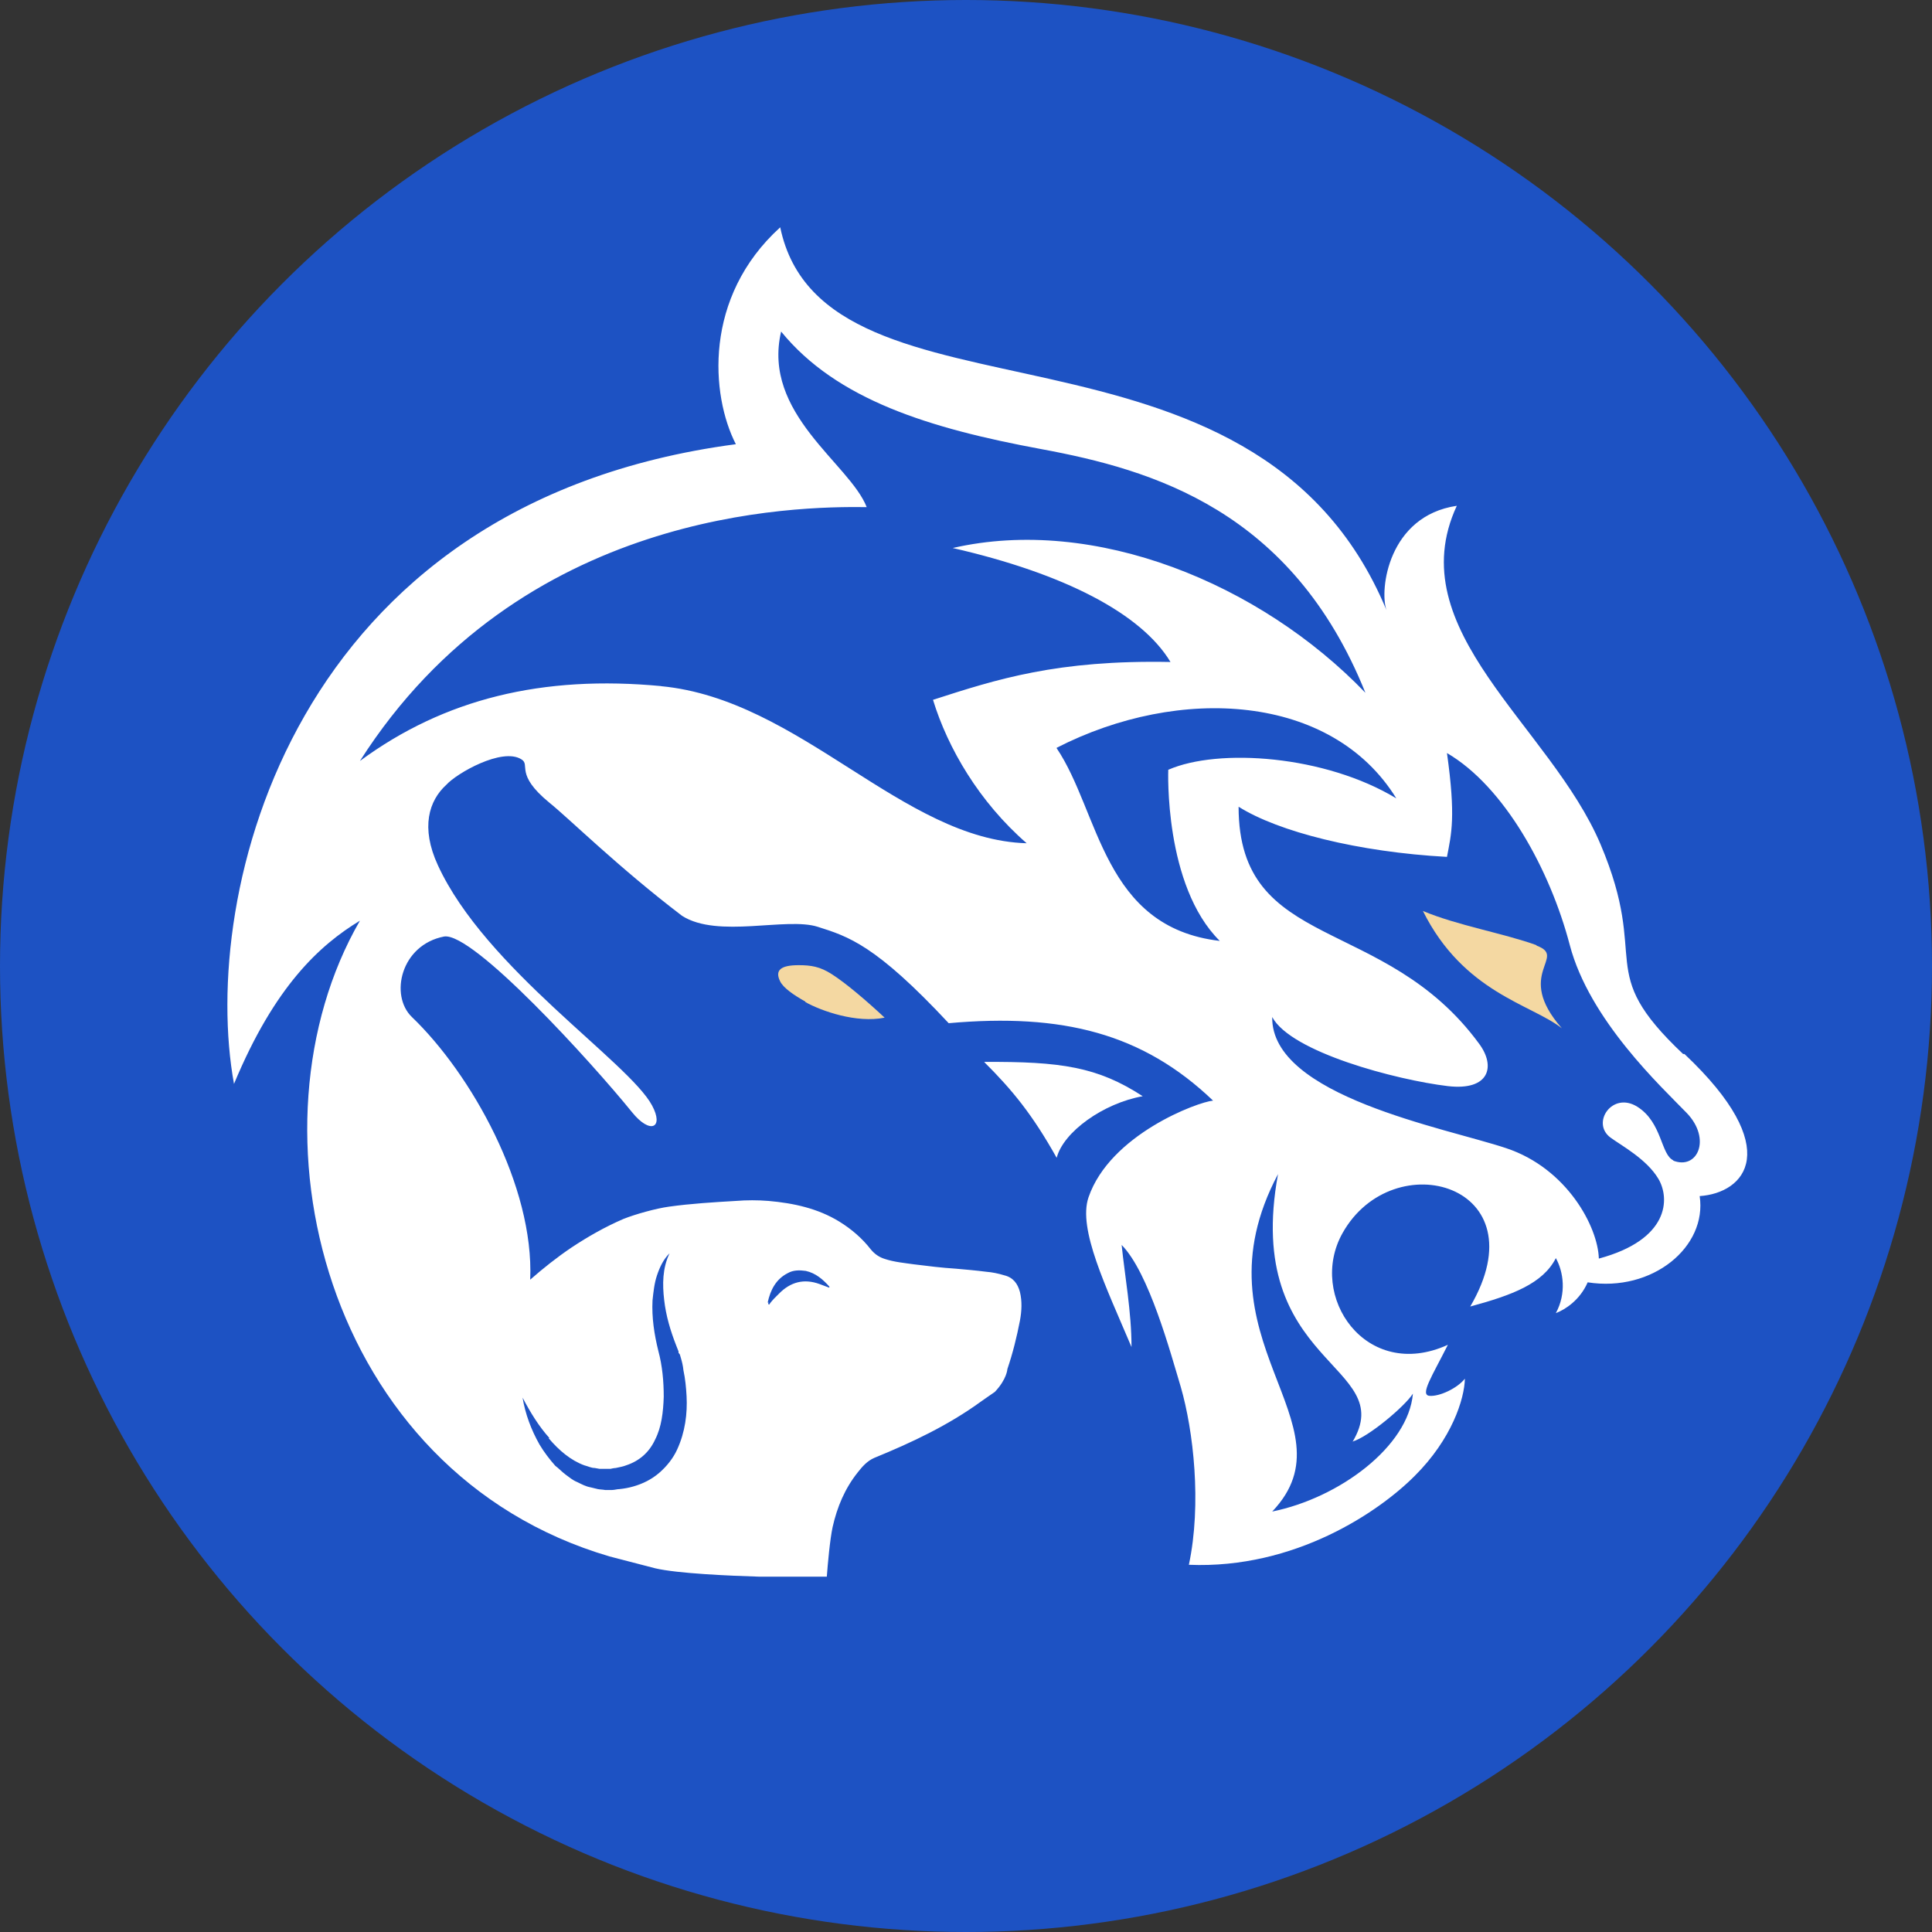
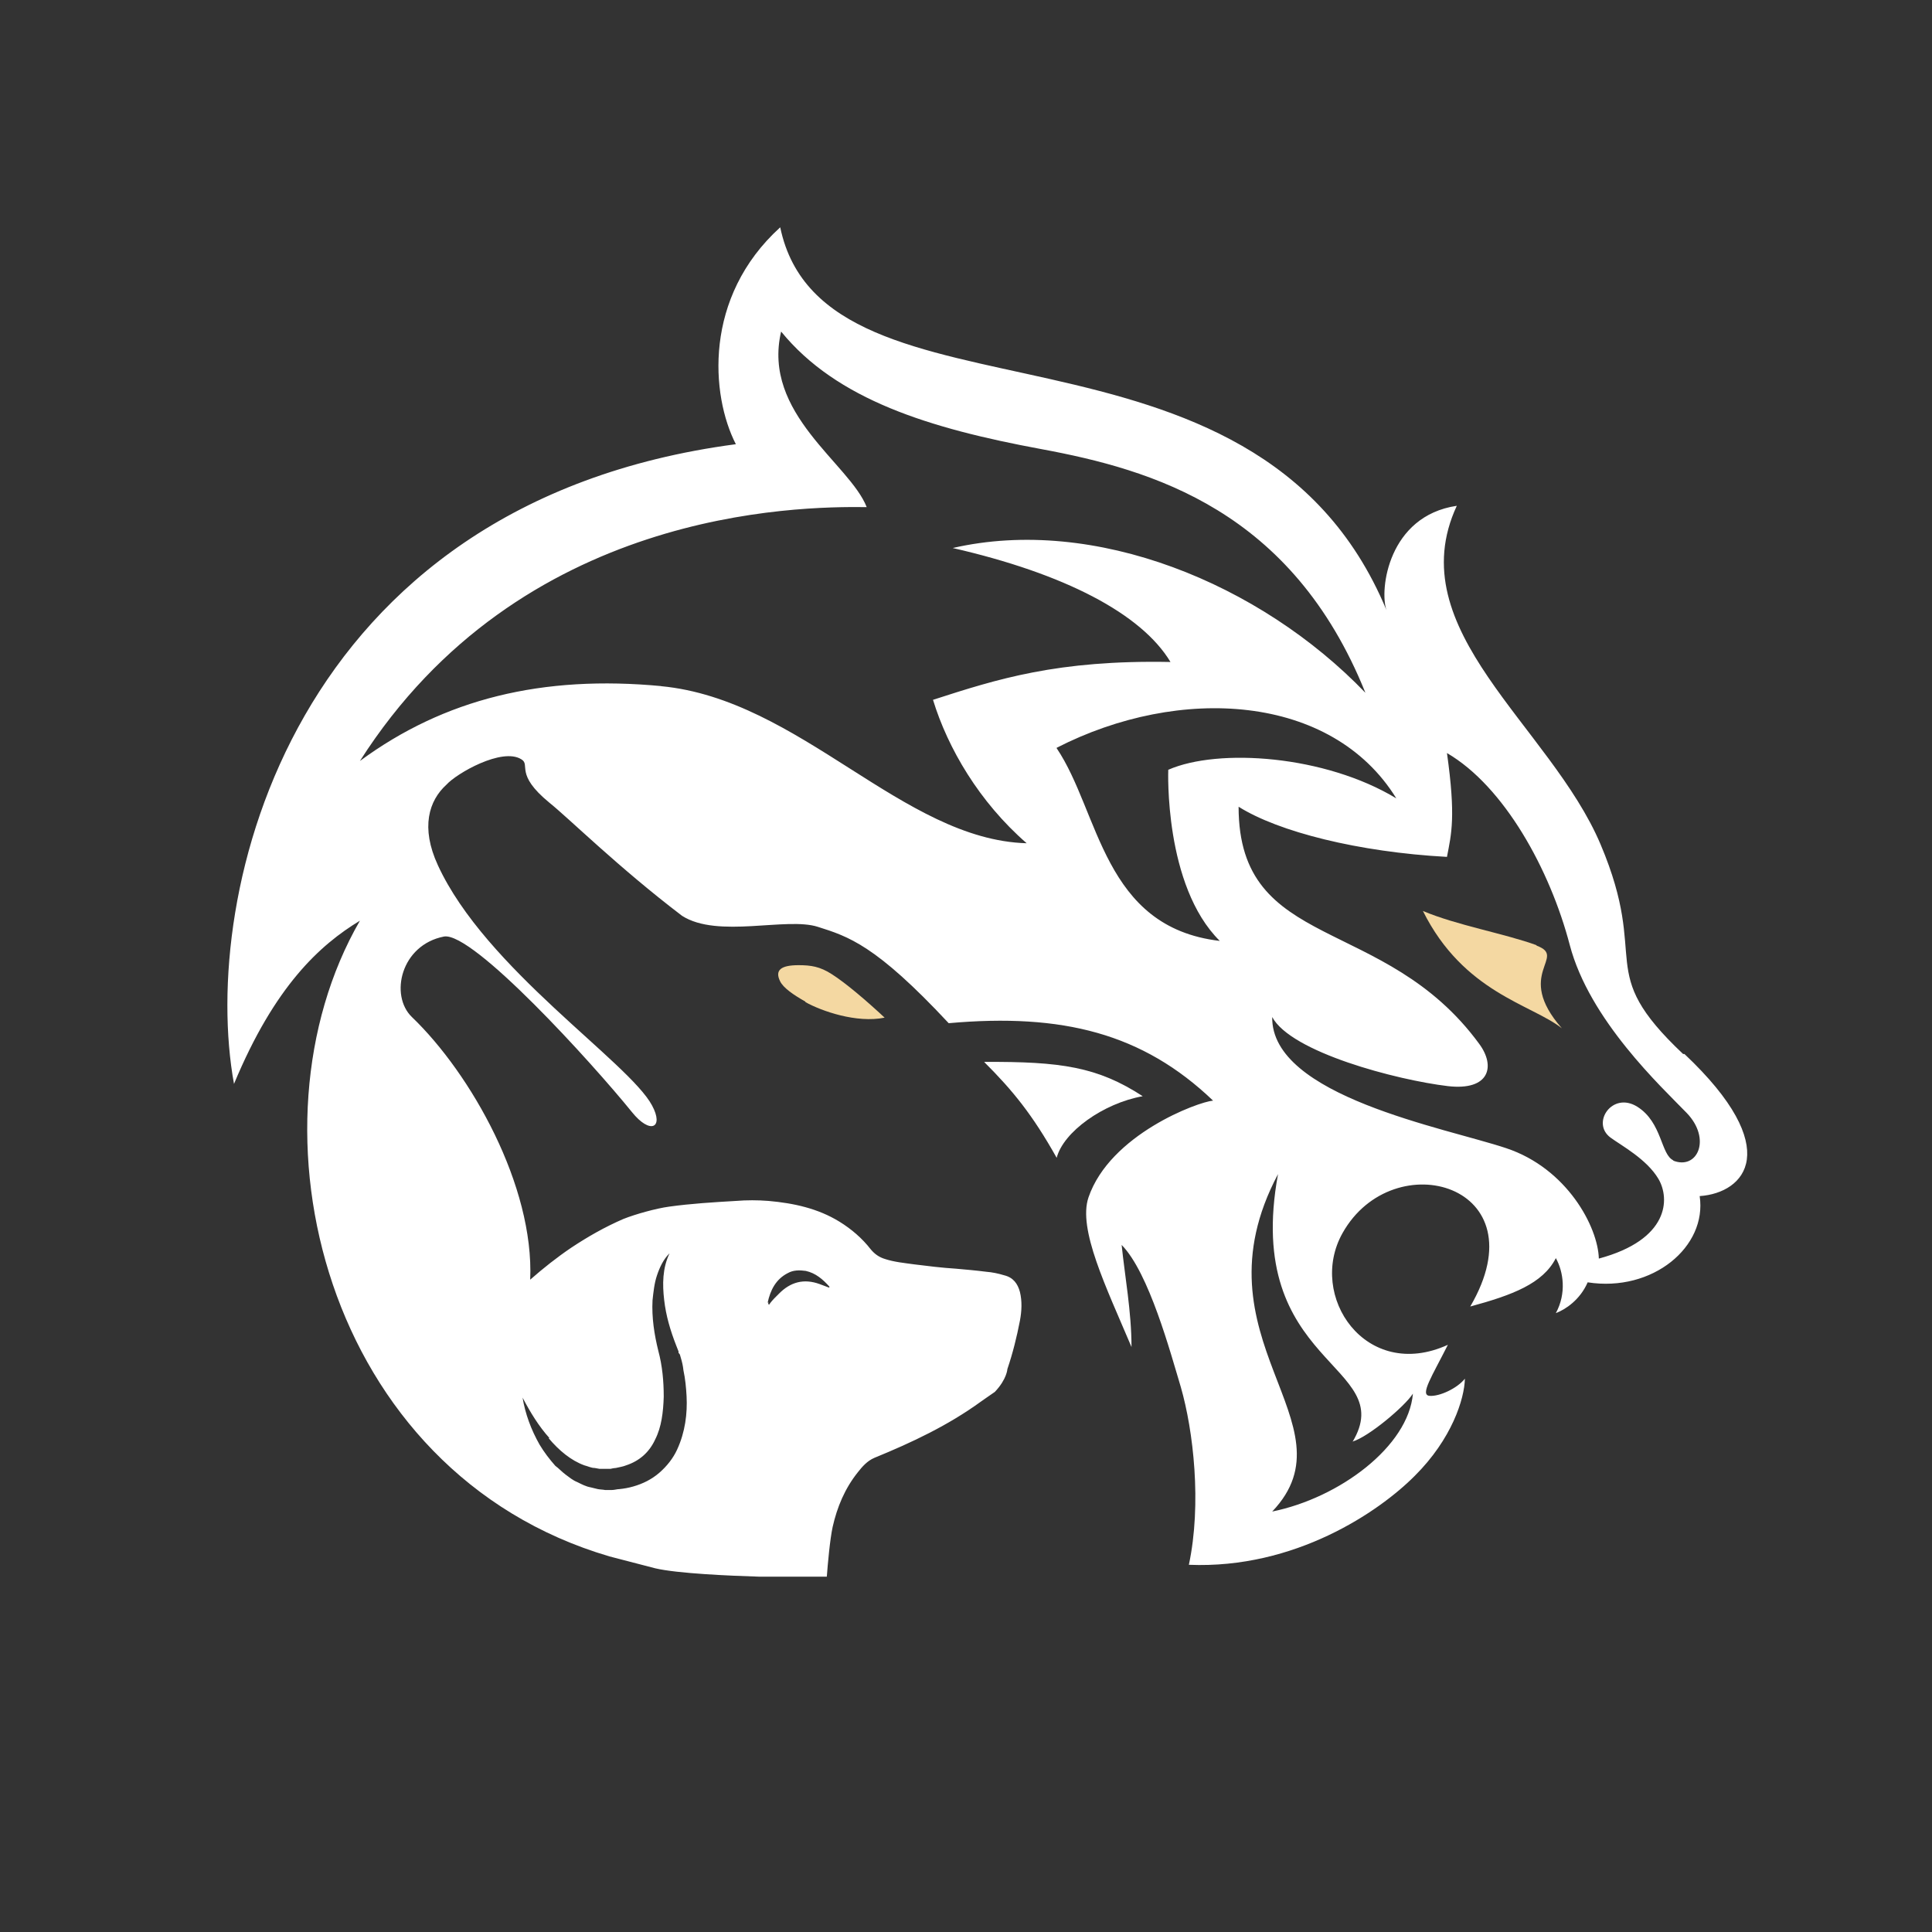
<svg xmlns="http://www.w3.org/2000/svg" fill="none" height="100%" overflow="visible" preserveAspectRatio="none" style="display: block;" viewBox="0 0 75 75" width="100%">
  <rect x="0" y="0" width="75" height="75" fill="#333333" stroke="none" />
  <g id="Group 10">
    <g id="Group 1">
-       <circle cx="37.5" cy="37.5" fill="#1D52C3" id="Ellipse 1" r="37.5" />
-     </g>
+       </g>
    <g clip-path="url(#clip0_0_467)" id="_">
      <g id="Group">
        <g id="Vector">
</g>
        <g id="Vector_2">
</g>
        <g id="Vector_3">
</g>
        <g id="Vector_4">
</g>
        <g id="Vector_5">
</g>
        <g id="Vector_6">
</g>
        <path d="M65.338 40.916C61.841 37.619 64.085 37.397 62.137 32.786C60.189 28.174 54.309 24.468 56.553 19.635C53.892 20.028 53.544 22.897 53.822 23.683C48.674 11.317 32.01 17.09 30.288 8.824C27.296 11.539 27.592 15.348 28.566 17.244C11.259 19.532 7.745 34.75 9.084 42.077C10.667 38.268 12.424 36.68 13.972 35.741C9.345 43.751 12.563 57.158 23.661 60.42L25.435 60.881C26.305 61.086 28.357 61.172 29.471 61.206H32.097C32.132 60.728 32.219 59.754 32.323 59.276C32.497 58.507 32.793 57.79 33.297 57.158C33.471 56.936 33.663 56.714 33.941 56.594C35.402 55.997 36.811 55.331 38.081 54.408C38.133 54.374 38.394 54.186 38.62 54.033C39.09 53.537 39.107 53.145 39.107 53.145C39.316 52.53 39.472 51.898 39.594 51.266C39.664 50.89 39.681 50.514 39.594 50.156C39.507 49.831 39.333 49.592 38.985 49.507C38.759 49.438 38.516 49.387 38.289 49.37C37.889 49.319 37.507 49.285 37.107 49.25C36.567 49.216 36.011 49.148 35.471 49.08C35.106 49.028 34.724 48.994 34.358 48.875C34.132 48.806 33.958 48.687 33.802 48.499C33.471 48.072 33.054 47.713 32.584 47.423C31.749 46.91 30.81 46.706 29.836 46.62C29.418 46.586 28.983 46.586 28.566 46.62C27.696 46.671 26.827 46.723 25.974 46.842C25.47 46.91 24.67 47.133 24.2 47.32C23.487 47.628 22.826 48.004 22.182 48.431C21.626 48.806 21.087 49.233 20.582 49.677C20.739 46.039 18.286 41.684 15.99 39.481C15.12 38.644 15.555 36.68 17.242 36.355C18.373 36.185 22.983 41.257 24.531 43.17C25.244 44.058 25.783 43.785 25.313 42.914C24.409 41.223 18.843 37.602 16.999 33.589C16.32 32.12 16.651 31.078 17.329 30.463C17.729 30.019 19.486 29.011 20.234 29.473C20.617 29.695 19.956 30.036 21.33 31.163C22.078 31.761 24.009 33.674 26.479 35.553C27.87 36.441 30.532 35.587 31.749 35.98C32.932 36.355 33.993 36.68 36.828 39.72C41.246 39.327 44.36 40.113 47.091 42.726C46.499 42.777 43.09 44.041 42.255 46.483C41.838 47.713 42.934 49.951 43.925 52.291C43.925 50.924 43.664 49.524 43.542 48.328C44.603 49.404 45.438 52.513 45.839 53.845C46.326 55.536 46.656 58.371 46.152 60.745C50.274 60.916 53.544 58.678 54.918 57.295C56.362 55.86 56.849 54.306 56.867 53.52C56.571 53.896 55.875 54.22 55.492 54.186C55.11 54.152 55.597 53.418 56.206 52.205C53.022 53.657 50.744 50.309 52.118 47.867C54.083 44.366 59.841 45.988 57.075 50.719C58.71 50.275 59.893 49.831 60.398 48.84C60.693 49.37 60.815 50.207 60.398 50.975C60.763 50.839 61.337 50.463 61.633 49.78C64.155 50.173 66.277 48.396 65.981 46.432C67.738 46.313 69.303 44.605 65.39 40.916H65.338ZM29.801 50.566C29.905 50.087 30.114 49.66 30.584 49.421C30.793 49.302 31.036 49.302 31.279 49.336C31.662 49.421 31.941 49.66 32.201 49.951C32.201 49.951 32.201 49.968 32.184 49.985C32.062 49.934 31.941 49.899 31.819 49.848C31.21 49.626 30.688 49.763 30.236 50.224C30.114 50.343 29.992 50.463 29.888 50.6C29.888 50.617 29.871 50.651 29.836 50.634C29.818 50.634 29.818 50.583 29.836 50.566H29.801ZM21.295 55.826C21.695 56.304 22.165 56.697 22.687 56.885C22.826 56.919 22.948 56.987 23.087 56.987L23.278 57.021C23.278 57.021 23.417 57.021 23.487 57.021H23.696C23.696 57.021 23.835 56.987 23.904 56.987C24.044 56.953 24.183 56.936 24.304 56.885C24.826 56.714 25.209 56.372 25.435 55.877C25.679 55.399 25.748 54.818 25.766 54.22C25.766 53.623 25.713 53.025 25.557 52.444C25.4 51.812 25.296 51.146 25.331 50.48C25.366 50.156 25.4 49.814 25.505 49.507C25.609 49.199 25.748 48.892 25.992 48.653C25.713 49.233 25.713 49.865 25.783 50.463C25.852 51.078 26.026 51.659 26.253 52.239L26.34 52.461V52.513L26.392 52.581L26.427 52.7C26.479 52.871 26.514 53.025 26.531 53.196C26.601 53.52 26.635 53.862 26.653 54.203C26.687 54.87 26.601 55.587 26.287 56.27C26.131 56.611 25.887 56.919 25.592 57.175C25.296 57.431 24.948 57.602 24.583 57.705C24.409 57.756 24.218 57.79 24.044 57.807C23.956 57.807 23.852 57.841 23.765 57.841H23.487C23.4 57.824 23.296 57.824 23.209 57.807L22.93 57.739C22.739 57.705 22.582 57.619 22.409 57.534C22.235 57.465 22.095 57.346 21.956 57.243C21.817 57.141 21.695 57.004 21.556 56.902C21.33 56.646 21.121 56.372 20.947 56.082C20.617 55.501 20.391 54.886 20.286 54.255C20.582 54.818 20.913 55.365 21.33 55.826H21.295ZM25.696 26.637C21.052 26.193 17.242 27.133 13.972 29.541C20.199 19.771 30.914 19.652 33.645 19.686C32.984 17.995 29.575 16.065 30.323 12.871C32.48 15.519 36.08 16.629 40.411 17.432C44.743 18.234 50.152 19.806 53.005 26.894C48.917 22.641 42.481 20.011 36.985 21.274C41.316 22.265 44.308 23.819 45.438 25.698C41.038 25.613 38.707 26.364 36.219 27.167C36.794 29.046 38.011 31.129 39.855 32.735C35.037 32.598 31.071 27.15 25.661 26.637H25.696ZM41.02 29.029C45.786 26.586 51.7 26.928 54.205 30.993C51.44 29.319 47.3 29.029 45.352 29.883C45.352 29.883 45.178 34.374 47.352 36.526C42.812 35.997 42.69 31.522 41.02 29.046V29.029ZM52.501 55.962C53.109 55.792 54.536 54.596 54.849 54.101C54.675 56.15 51.996 58.149 49.387 58.678C52.657 55.245 46.204 52 49.613 45.578C48.239 53.042 54.327 52.94 52.501 55.98V55.962ZM64.972 45.049C64.468 44.844 64.537 43.58 63.563 42.965C62.589 42.35 61.754 43.597 62.52 44.161C62.937 44.468 63.929 44.998 64.381 45.766C64.833 46.535 64.798 48.123 62.067 48.858C62.033 47.628 60.832 45.356 58.467 44.571C56.118 43.785 49.335 42.555 49.387 39.481C50.117 40.847 54.205 41.923 56.206 42.163C57.823 42.35 58.067 41.394 57.423 40.523C53.736 35.484 48.082 36.97 48.082 31.317C49.63 32.291 52.727 33.076 56.171 33.264C56.345 32.359 56.519 31.71 56.171 29.233C58.397 30.532 60.171 33.76 60.937 36.68C61.702 39.601 64.503 42.197 65.477 43.204C66.451 44.212 65.894 45.442 64.937 45.049H64.972Z" fill="white" id="Vector_7" />
        <path d="M44.36 42.555C42.603 41.411 41.177 41.206 38.203 41.223C39.316 42.333 40.081 43.273 41.02 44.946C41.281 43.939 42.83 42.828 44.36 42.555Z" fill="white" id="Vector_8" />
      </g>
      <path d="M31.266 38.883C30.809 38.625 30.405 38.349 30.282 38.09C30.071 37.658 30.317 37.468 31.002 37.468C31.477 37.468 31.828 37.52 32.285 37.814C32.83 38.159 33.638 38.849 34.341 39.505C33.252 39.729 31.881 39.246 31.266 38.901V38.883Z" fill="#F4D8A2" id="Vector_9" />
      <path d="M59.648 36.692C58.418 36.243 56.538 35.916 55.237 35.363C56.819 38.538 59.455 38.987 60.632 39.919C58.752 37.779 60.878 37.158 59.648 36.709V36.692Z" fill="#F4D8A2" id="Vector_10" />
    </g>
  </g>
  <defs>
    <clipPath id="clip0_0_467">
      <rect fill="white" height="52.941" transform="translate(8.824 8.824)" width="59.559" />
    </clipPath>
  </defs>
</svg>